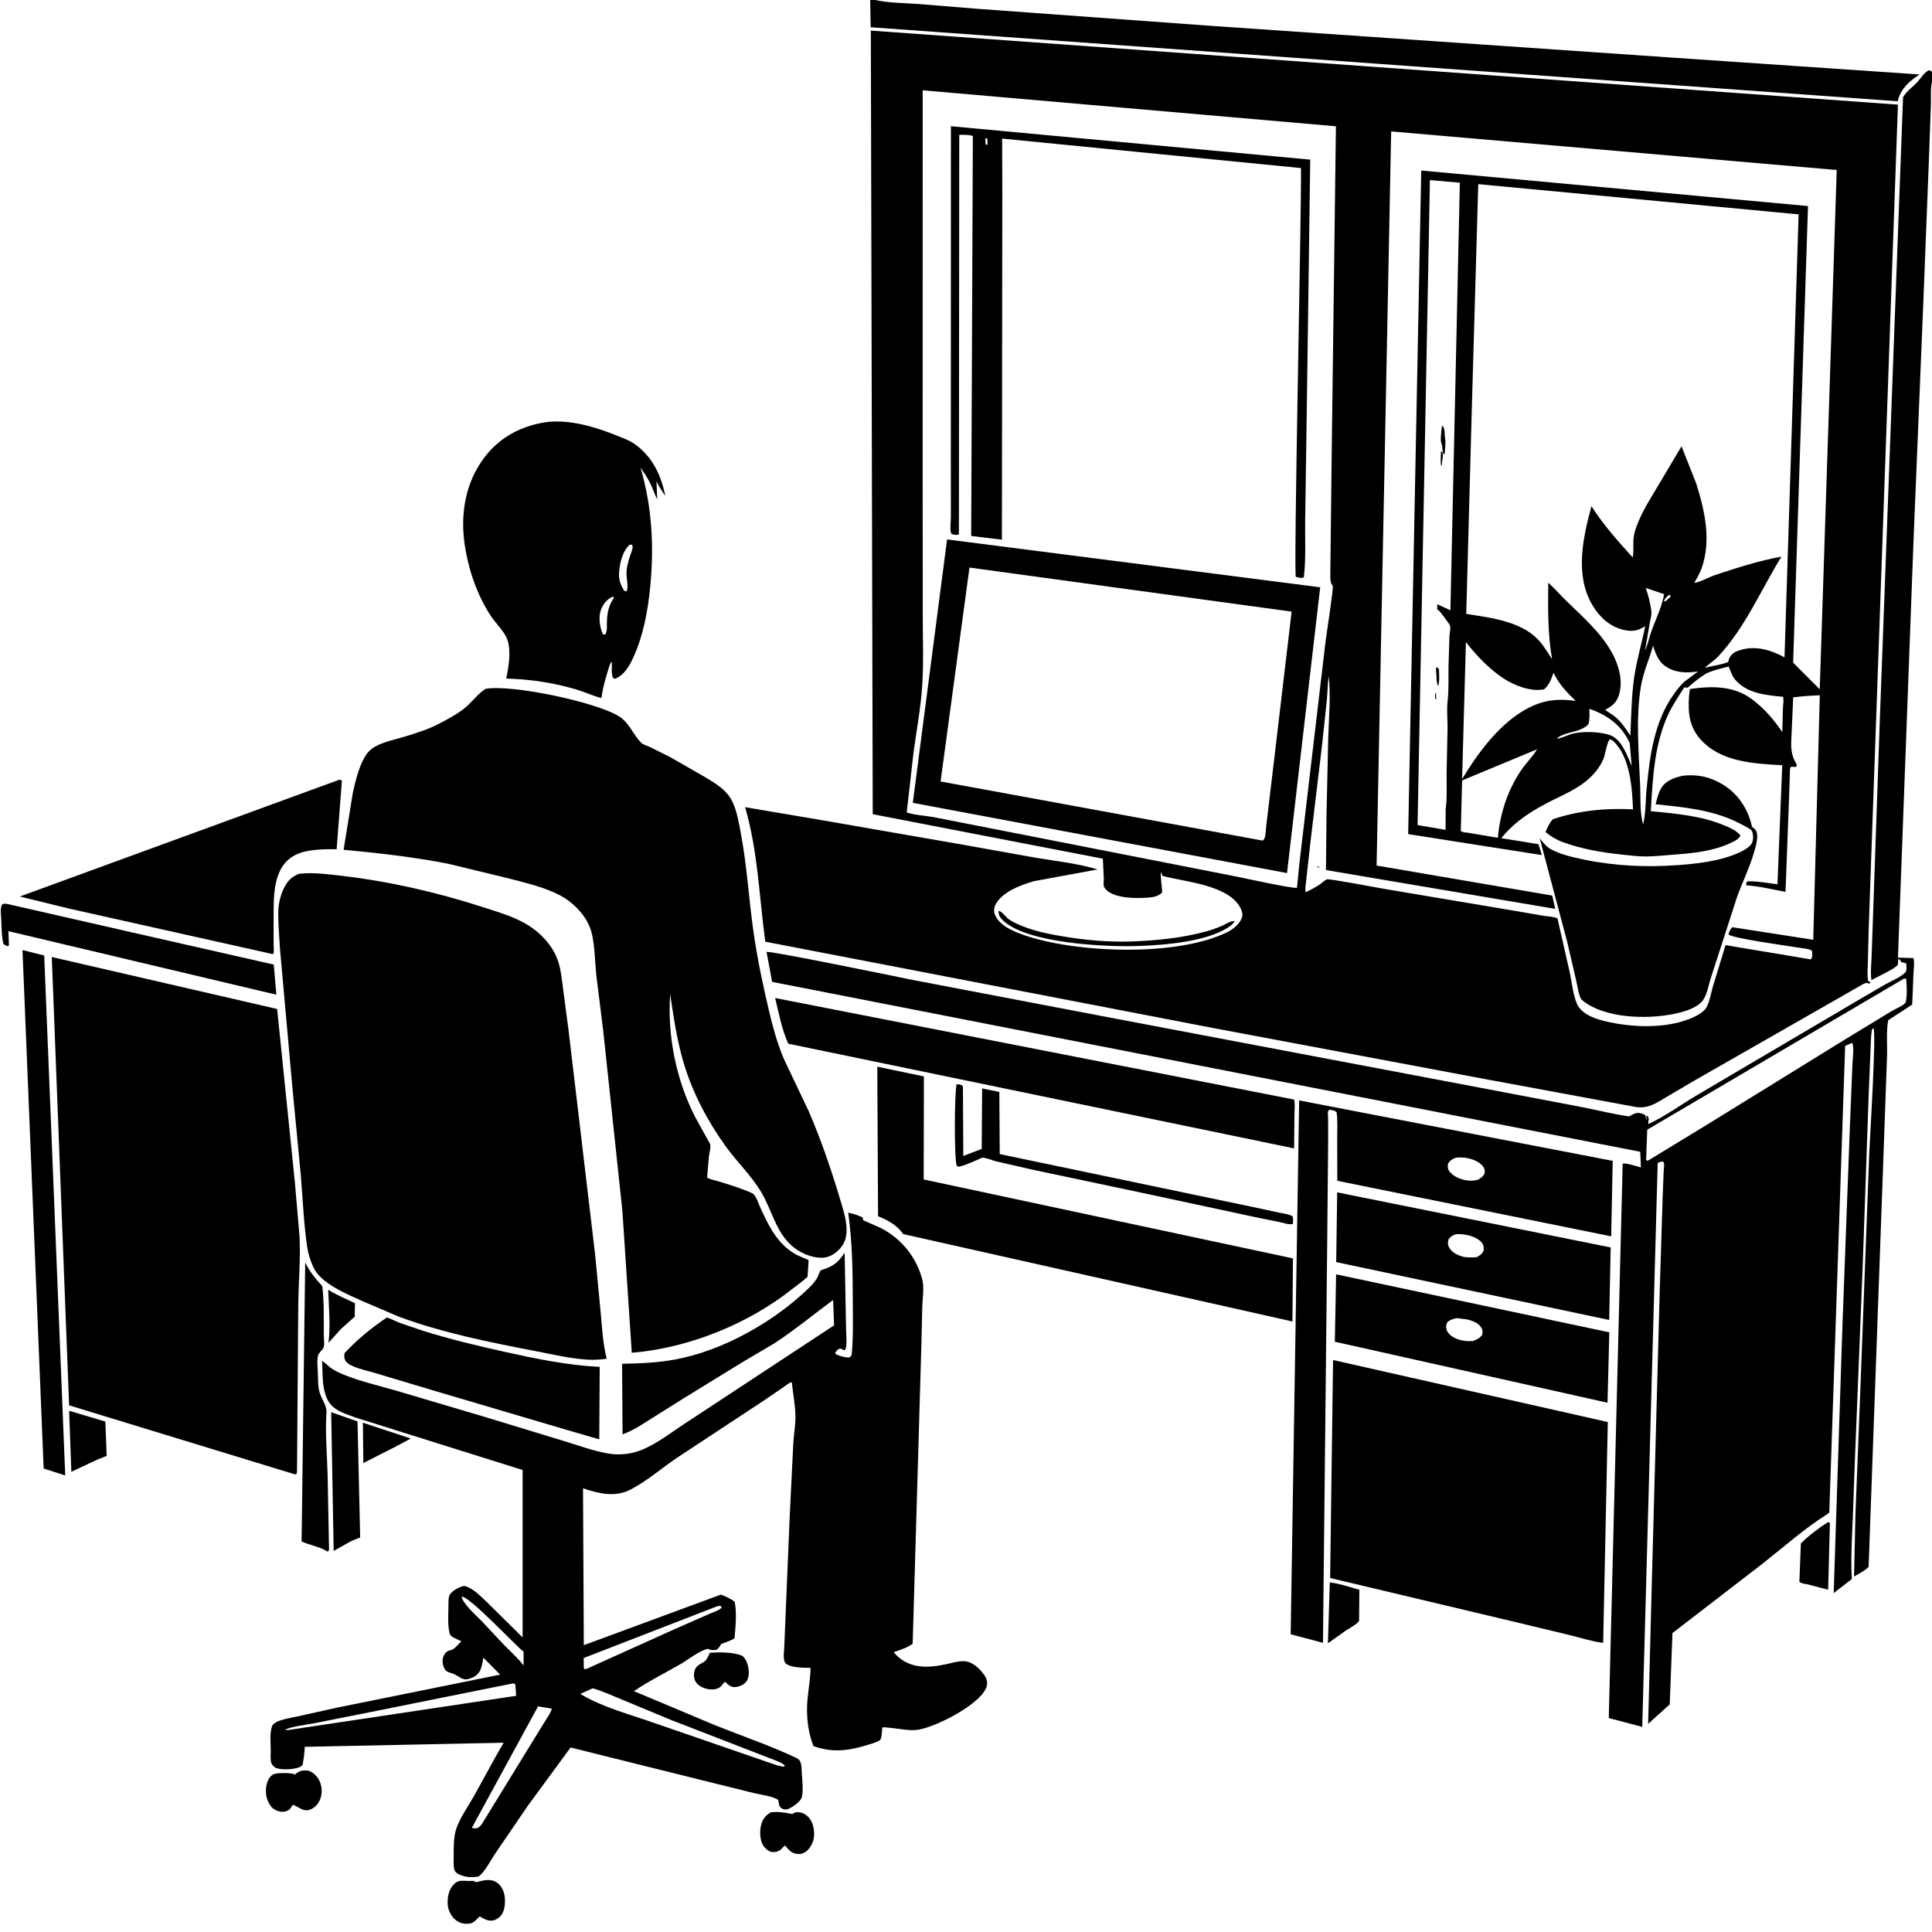
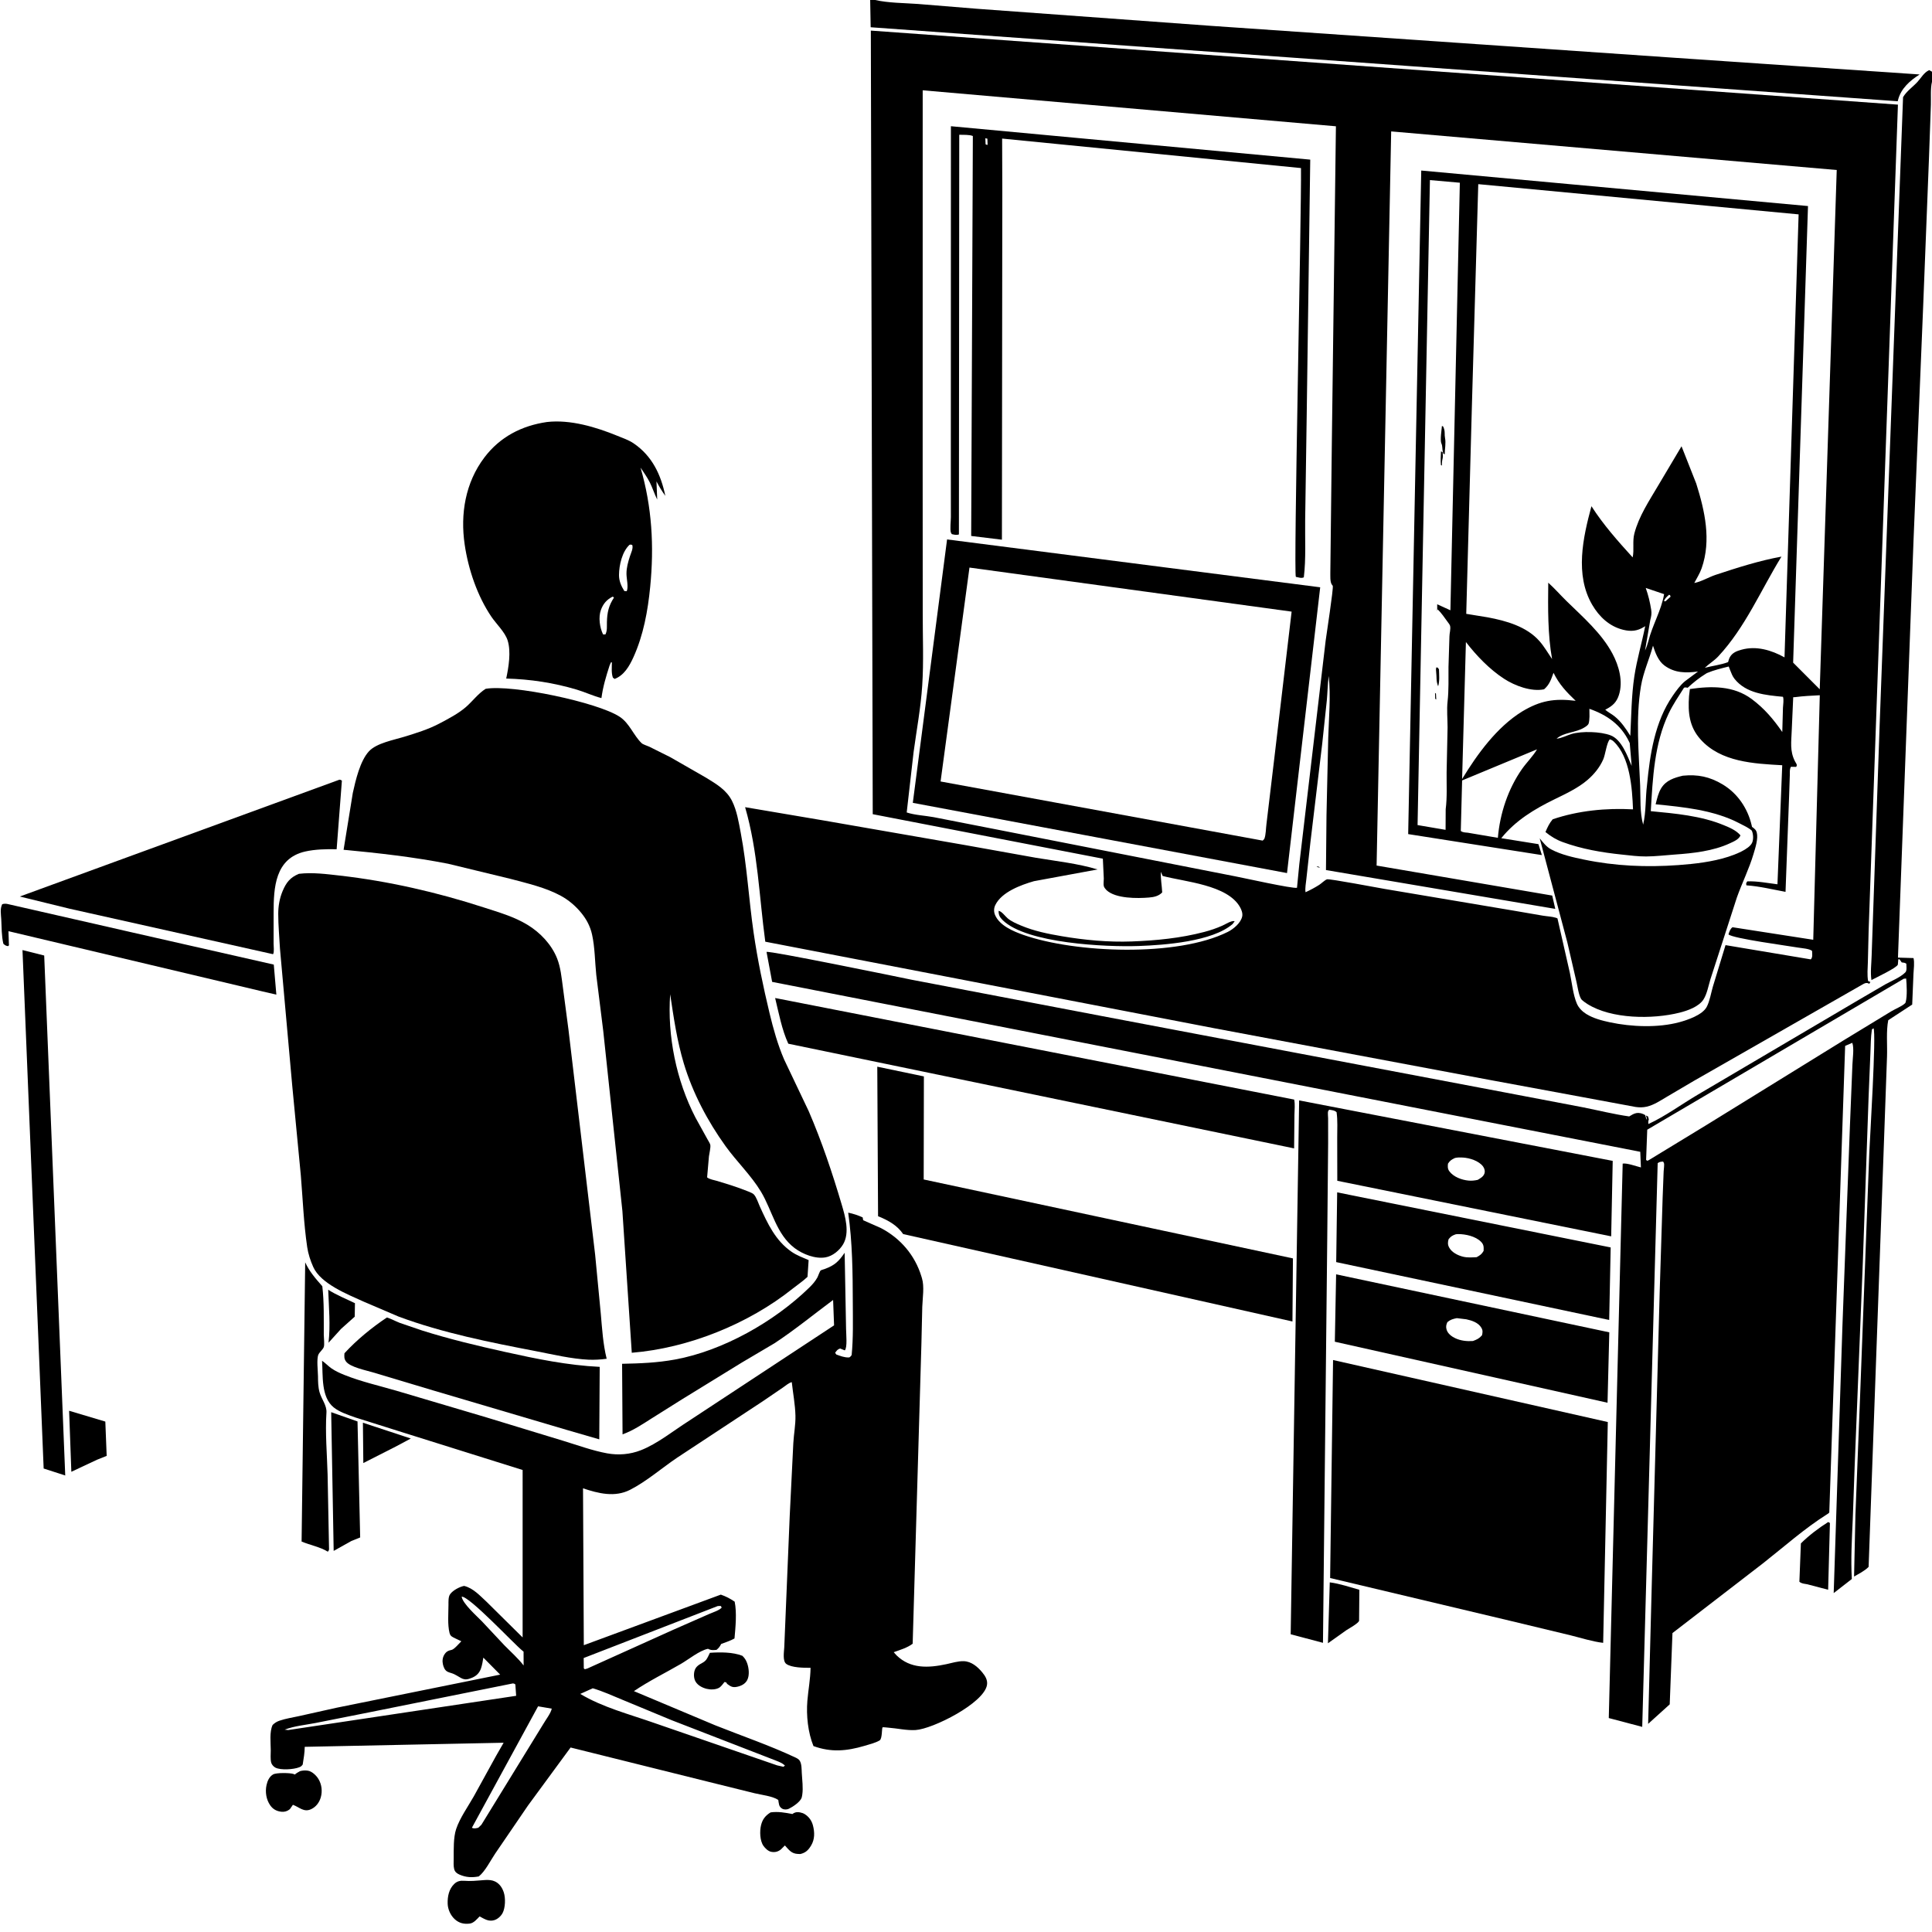
<svg xmlns="http://www.w3.org/2000/svg" version="1.1" style="display: block;" viewBox="0 0 2048 2048" width="1024" height="1024">
  <path transform="translate(0,0)" fill="rgb(255,255,255)" d="M 0 0 L 0 2048 L 2048 2048 L 2048 0 L 0 0 z" />
  <path transform="translate(0,0)" fill="rgb(0,0,0)" d="M 927.69 0 C 941.854 3.21 958.329 3.135 972.88 4.191 L 1035.16 9.26 L 1283.13 27.352 L 1773.43 61.132 L 1900.02 69.761 L 2034.89 78.941 C 2024.6 85.457 2015.08 93.812 2012.02 105.924 L 2011.67 107.335 L 922.946 28.887 L 922.427 0 L 927.69 0 z" />
  <path transform="translate(0,0)" fill="rgb(0,0,0)" d="M 1287.77 1090.09 L 811.24 998.233 C 804.683 950.044 803.501 902.767 789.85 855.635 L 872.777 869.683 L 1024 895.98 L 1098.38 909.316 C 1119.77 912.883 1142.77 915.361 1163.48 921.657 L 1096 934.092 C 1082.14 938.1 1061.86 945.533 1055.1 959.319 C 1053.45 962.68 1053.34 966.514 1054.81 969.969 C 1059.57 981.115 1074.03 987.244 1084.74 991.002 C 1139.86 1010.36 1247.86 1014.66 1301.5 987.857 C 1307.54 984.839 1315.48 978.268 1316.83 971.266 C 1317.44 968.116 1316.05 964.432 1314.55 961.733 C 1301.28 937.844 1255.87 934.832 1232.44 928.541 L 1230.59 924.184 C 1230.14 931.509 1231.65 938.689 1231.98 946 C 1228.24 949.932 1223.27 950.972 1218 951.414 C 1205.72 952.445 1182.63 952.69 1172.94 943.591 C 1171.96 942.668 1170.5 940.768 1170.11 939.5 C 1169.52 937.622 1170.09 933.308 1170.07 931.224 L 1169.07 910.242 L 925.132 863.072 L 923.12 32.434 L 2011.89 110.924 L 1986.99 812.895 L 1980.83 986.452 L 1980.02 1019.83 C 1979.85 1026.41 1979.1 1033.51 1980.28 1039.98 C 1981.91 1040.53 1981.12 1040.19 1982.66 1041 L 1981.5 1042.88 C 1978.3 1040.86 1976.15 1042.65 1973.03 1044.33 L 1795.3 1145.93 L 1766.81 1162.71 C 1760.09 1166.7 1753.4 1171.24 1745.71 1173.07 C 1741.74 1174.02 1737.9 1174.01 1733.88 1173.44 L 1675.11 1162.53 L 1577.66 1144.5 L 1287.77 1090.09 z M 1795.03 618.77 L 1796.01 617.983 C 1803.31 616.677 1811.39 611.765 1818.61 609.374 C 1841.21 601.896 1865 594.282 1888.41 590.047 C 1866.61 625.428 1850.14 665.032 1821.4 695.832 C 1817.09 700.441 1811.67 703.571 1807.18 707.902 C 1815.2 705.805 1824.17 704.81 1831.83 701.867 C 1832.37 699.981 1832.86 698.119 1833.85 696.412 C 1836.54 691.787 1841.07 690.109 1846 688.729 C 1861.72 684.329 1877.85 689.164 1891.65 696.836 L 1906.61 227.249 L 1567.02 195.208 L 1560.37 426.625 L 1554.28 650.691 L 1577.09 654.409 C 1596.68 658.087 1618.34 664.121 1631.98 679.697 C 1636.98 685.404 1640.97 692.388 1645.28 698.647 C 1640.58 672.59 1640.91 644.137 1641.21 617.668 C 1648.09 623.856 1654.25 630.953 1660.88 637.427 C 1678.22 654.375 1697.77 671.279 1709.31 692.97 C 1716.23 705.973 1720.8 722.495 1716.03 737.003 C 1713.62 744.321 1709.51 748.149 1702.84 751.674 L 1701.61 752.312 C 1704.59 755.023 1708.37 756.788 1711.53 759.337 C 1718.58 765.036 1723.48 772.367 1728.21 779.986 C 1729.24 759.291 1729.38 737.287 1732.49 716.826 C 1735.17 699.092 1740.48 681.414 1743.98 663.743 L 1742.71 664.561 C 1735.5 669.034 1728.9 669.603 1720.76 667.628 C 1706.09 664.066 1695.2 653.804 1687.78 641.06 C 1669.26 609.268 1677.99 569.906 1687 536.602 C 1699.57 556.247 1715.04 573.641 1730.69 590.866 C 1732.47 582.75 1730.29 574.075 1732.48 565.601 C 1737.17 547.444 1747.99 531.221 1757.42 515.238 L 1782.49 473.077 L 1798.09 512.602 C 1807.21 541.577 1814.19 572.648 1803.83 602.353 C 1801.87 607.983 1798.73 612.724 1796.01 617.983 L 1795.03 618.77 z M 1648.2 783.995 L 1650.03 783 C 1654.76 782.789 1661.19 779.443 1665.9 778.053 C 1676.71 774.86 1696.59 775.407 1707.28 779.487 C 1719.02 783.968 1725.04 801.165 1729.64 811.903 L 1727.6 787.784 L 1726.94 786.35 C 1718.34 768.215 1703.28 757.779 1684.83 751.37 L 1684.92 759.5 C 1684.81 761.583 1684.69 765.148 1684 767 C 1683.29 768.911 1680.8 770.345 1679.15 771.343 C 1670.09 776.835 1657.97 776.101 1650.03 783 L 1648.2 783.995 z M 978.097 95.719 L 978.065 497.223 L 978.13 649.77 C 978.07 675.313 979.252 701.433 977.582 726.887 C 976.05 750.242 971.614 773.937 968.46 797.134 L 961.143 861.235 C 969.697 864.094 980.665 864.555 989.701 866.221 L 1054.95 878.983 L 1309.81 929.028 C 1316.51 930.268 1370.77 942.356 1374.87 941.072 L 1377.32 916.078 L 1405.24 679.177 C 1405.92 673.543 1413.72 623.578 1412.77 621 C 1412.59 620.51 1412.12 620.18 1411.83 619.749 C 1409.72 616.675 1410.3 610.259 1410.21 606.501 L 1411.79 470.49 L 1416.13 133.863 L 978.097 95.719 z M 1474.7 139.304 L 1459.25 917.529 L 1645.42 949.338 L 1648.66 963.458 L 1405.58 922.284 L 1406.14 864.167 L 1407.98 782.222 C 1408.62 760.941 1410.83 737.67 1408.48 716.584 C 1407.37 725.227 1407.27 733.748 1406.49 742.388 L 1401.59 788.5 L 1389.08 892.976 L 1384.81 931.679 C 1384.44 935.842 1383.19 941.764 1383.94 945.797 C 1388.9 943.524 1393.91 940.881 1398.5 937.93 C 1400.73 936.499 1404.36 932.912 1406.64 932.111 C 1409.07 931.262 1461.35 941.258 1468.46 942.419 L 1605.03 965.402 L 1635.5 970.646 C 1639.97 971.391 1645.39 971.562 1649.6 972.948 L 1650.99 973.559 L 1664.15 1031.44 C 1666.27 1041.52 1667.52 1054.54 1671.55 1063.91 C 1673.51 1068.48 1677.34 1072.26 1681.5 1074.86 C 1688.88 1079.48 1698.19 1081.9 1706.63 1083.7 C 1729.43 1088.56 1757.61 1089.69 1780.26 1083.56 C 1788.94 1081.21 1804.76 1075.87 1809.23 1067.28 C 1812.37 1061.25 1813.8 1052.54 1815.69 1045.98 L 1829.13 1001.87 L 1919.5 1016.99 C 1921.76 1014.68 1920.9 1011.17 1920.87 1008 C 1918.04 1005.57 1910.09 1005.18 1906.22 1004.5 C 1895.44 1002.62 1837.01 994.883 1832.24 990.5 C 1833.28 987.425 1833.86 985.013 1836.5 982.898 L 1922.12 996.204 L 1929.06 736.989 C 1920.23 737.433 1911.57 737.83 1902.84 738.995 L 1900.88 739.089 L 1899.31 774.335 C 1898.91 786.297 1897.13 795.833 1902.62 806.812 C 1903.82 809.225 1905.65 810.607 1904 812.921 L 1898.5 812.817 C 1896.89 815.503 1897.37 818.532 1897.28 821.639 L 1896.53 843.882 L 1892.73 945.402 C 1879.1 942.887 1865.1 939.434 1851.28 938.5 C 1850.75 935.861 1850.95 936.387 1852.21 934.277 C 1862.65 933.872 1873.81 936.108 1884.18 937.378 L 1889.24 811.179 C 1859.3 809.503 1824.2 807.915 1802.58 783.723 C 1790.58 770.298 1789.23 755.179 1790.43 738 L 1791.32 730.418 C 1814 727.1 1837.57 726.642 1856.94 741.054 C 1870.21 750.931 1879.95 762.435 1889.29 775.971 L 1890.01 750.279 C 1890.16 747.01 1891.09 741.62 1890.04 738.628 C 1871.85 736.88 1851 735.162 1838.65 719.591 C 1836.5 716.881 1835.31 713.685 1834.06 710.5 L 1832.51 706.525 C 1824.81 708.482 1816.75 710.35 1809.43 713.484 L 1808.28 714.172 C 1801.4 718.371 1794.92 723.594 1789 729.057 L 1787.84 728.845 C 1786.15 728.588 1786.82 728.599 1785.13 729 C 1779.44 738.063 1773.53 746.517 1768.91 756.222 C 1753.58 788.409 1752 824.879 1749.89 859.873 C 1775.82 862.36 1802.87 864.662 1827.18 874.674 C 1833.57 877.303 1840.4 880.143 1844.96 885.5 C 1843.35 889.812 1837.79 892.04 1833.78 893.913 C 1816.01 902.199 1794.68 904.511 1775.36 905.849 C 1765.21 906.551 1755 907.846 1744.82 907.889 C 1736.25 907.926 1727.81 906.778 1719.31 905.89 C 1697.99 903.663 1676.73 900.053 1656.52 892.634 C 1649.51 890.06 1644.07 886.711 1638.26 881.982 C 1640.41 876.965 1642.33 872.673 1645.94 868.471 C 1673.08 859.269 1702.56 856.397 1731.07 857.948 C 1730.17 835.507 1728.03 802.596 1710.56 786.001 C 1709.31 784.812 1708.13 784.228 1706.5 783.731 C 1703.21 786.864 1701.78 799.818 1699.5 805.003 C 1695.77 813.496 1689.73 820.873 1682.71 826.878 C 1672.71 835.443 1659.64 841.516 1647.84 847.282 C 1626.45 857.741 1606.62 869.652 1591.41 888.517 L 1630.81 894.832 L 1634.46 906.429 L 1492.73 884.177 L 1506.58 180.772 L 1916.55 218.418 L 1900.8 702.414 L 1929 730.679 L 1947.01 180.213 L 1474.7 139.304 z M 1515.78 190.9 L 1502.68 874.613 L 1532.37 879.67 L 1532.49 857.784 C 1534.15 845.006 1533.35 831.716 1533.47 818.843 L 1534.49 771.09 C 1534.48 762.228 1533.51 752.239 1534.5 743.49 C 1535.86 731.463 1535.37 719.14 1535.46 706.993 L 1536.47 674.53 C 1536.51 671.066 1537.92 667.029 1537.17 663.5 C 1536.91 662.275 1535.33 660.257 1534.59 659.285 C 1531.15 654.738 1528.09 649.739 1523.84 645.915 L 1523.49 648 L 1523.49 640.543 L 1537.49 646.94 L 1547.49 193.691 L 1515.78 190.9 z M 1744.54 623.239 C 1747.29 630.971 1749.06 638.316 1750.35 646.409 C 1751.02 650.573 1750.35 653.477 1749.32 657.5 L 1743.8 689.569 C 1745.32 686.333 1746.39 683.22 1747.32 679.768 C 1751.54 662.674 1761.11 647.055 1764.02 629.809 L 1744.54 623.239 z M 1769.26 630.5 C 1766.92 632.622 1764.88 634.17 1763.91 637.307 L 1765.5 637.412 L 1770.91 632.5 L 1770.27 630.806 L 1769.26 630.5 z M 1553.93 680.564 L 1549.89 825.811 C 1565.92 799.466 1586.67 770.83 1613.37 754.291 C 1632.76 742.622 1647.6 740.114 1670.27 742.885 C 1660.4 733.439 1652.91 725.576 1646.79 713.197 C 1644.21 720.193 1642.61 725.665 1636.78 730.693 C 1623.16 733.49 1605.73 726.911 1594.34 719.5 C 1578.99 709.508 1565.05 695.015 1553.93 680.564 z M 1752.25 684.445 C 1748.32 698.976 1741.98 712.443 1739.47 727.412 C 1733.75 761.623 1737.26 798.445 1738.64 832.888 C 1739.17 846.058 1738.18 861.444 1741.81 874.15 C 1745.05 860.139 1744.13 846.311 1745.89 832.188 C 1748.98 799.797 1754.18 764.987 1773.14 737.586 C 1776.89 732.157 1780.99 726.45 1786.08 722.175 L 1799.96 711.844 C 1787.04 713.493 1775.4 713.567 1764.4 705.485 C 1757.85 700.677 1754.63 691.91 1752.25 684.445 z M 1629.32 794.326 L 1549.9 827.295 L 1548.5 880.854 C 1550.66 882.512 1553.21 882.441 1555.82 882.695 L 1587.8 888.122 C 1589.97 862.4 1598.58 836.246 1613.51 815.033 C 1618.34 808.173 1625.18 801.45 1629.32 794.326 z" />
  <path transform="translate(0,0)" fill="rgb(0,0,0)" d="M 2048 76.009 L 2048 86.713 C 2046.22 93.758 2047.08 103.576 2046.82 110.98 L 2044.76 168.525 L 2038.68 323.482 L 2028.41 572.97 L 2011.92 1015.11 L 2028.42 1015.59 C 2029.59 1020.72 2028.6 1027.03 2028.36 1032.31 L 2027.01 1064.87 L 2001.62 1081.45 C 1999.31 1092.98 2000.73 1107.79 2000.32 1119.79 L 1996.61 1223.5 L 1980.81 1660.94 C 1976.61 1665.29 1970.58 1668.14 1965.39 1671.21 L 1966.81 1606.38 L 1971.68 1482.5 L 1981.52 1222.18 C 1982.08 1208.55 1989.11 1094.82 1986 1090 L 1984.3 1091.22 C 1983 1099.46 1983.1 1107.96 1982.71 1116.29 L 1980.82 1162.01 L 1974.66 1338.5 L 1966.03 1553.78 L 1964 1610.48 C 1963.07 1631.51 1961.81 1652.78 1963.01 1673.81 L 1943.79 1688.75 L 1953.06 1405.5 L 1961.02 1193 L 1963.64 1128.5 C 1963.85 1122.25 1965.63 1111.11 1963.5 1105.42 L 1955.93 1108.7 L 1939.12 1603.31 C 1937.82 1604.62 1938.46 1604.12 1936.85 1605.14 C 1912.94 1620.16 1891.03 1639.74 1868.81 1657.21 L 1772.88 1731.12 L 1769.97 1806.69 L 1747.09 1827.37 L 1750.95 1679.5 L 1759.37 1368.5 L 1762.46 1269.85 L 1763.54 1241.73 C 1763.62 1239.59 1764.41 1234.93 1763.88 1233 C 1763.7 1232.37 1763.25 1231.86 1762.93 1231.29 C 1760.27 1231.56 1759.33 1231.44 1757.21 1233 L 1740.83 1830.56 L 1705.37 1821.21 L 1720.11 1233.48 C 1724.53 1232.63 1734.69 1236.39 1739.44 1237.52 L 1738.74 1220.96 L 818.497 1040.83 L 812.556 1009.08 C 815.481 1007.58 949.127 1034.95 966.286 1038.54 L 1167.87 1077.03 L 1595.94 1158.15 L 1678.12 1173.81 C 1694.33 1177.04 1710.66 1181.15 1727 1183.46 C 1729.14 1182.15 1732 1180.38 1734.5 1179.95 C 1737.91 1179.36 1741.1 1180.28 1743.98 1182.02 L 1745.4 1187 C 1745.96 1185.35 1745.25 1184.15 1744.81 1182.5 L 1746.96 1183.5 L 1747.83 1186.5 C 1747.23 1188.61 1747.05 1189.26 1747.4 1191.5 C 1765.45 1183.23 1782.81 1170.3 1800.05 1160.21 L 1970.92 1059.55 L 1998.63 1043.38 C 2005.12 1039.82 2014.61 1035.99 2019.71 1030.79 C 2021.66 1028.79 2020.82 1024.33 2020.77 1021.5 C 2018.68 1020.49 2019.49 1020.68 2017.35 1020.38 L 2015.91 1020.21 L 2013.5 1016.81 L 2012.27 1017 L 2011.8 1022.5 C 2010.98 1025.8 1988.28 1036.49 1983.8 1038.92 C 1982.55 1030.99 1983.81 1020.98 1984.02 1012.92 L 1986.33 946.708 L 1992.44 770 L 2007.4 367.984 L 2017.32 103.015 C 2021.1 96.524 2027.69 92.205 2032.7 86.703 C 2036.75 82.253 2039.38 76.93 2045 74.335 L 2048 76.009 z M 2018.08 1037.5 L 1746.14 1197.53 L 1744.94 1229.5 L 1746.05 1230.48 L 1747.5 1229.97 L 1809.01 1192.51 L 1954.6 1102.6 L 2004.93 1071.97 C 2008.98 1069.53 2016.27 1066.64 2019.47 1063.5 C 2019.84 1063.14 2020.02 1062.62 2020.15 1062.12 C 2021.84 1055.76 2021.2 1043.98 2020.62 1037.29 L 2018.08 1037.5 z" />
  <path transform="translate(0,0)" fill="rgb(0,0,0)" d="M 1062.49 202.5 L 1062.07 572.102 L 1029.49 568.14 L 1031.26 144.179 C 1027.36 142.543 1021.14 143.067 1016.84 142.856 L 1016.49 566.5 C 1013.85 567.492 1011.64 566.771 1009 566.211 C 1008.66 565.641 1008.21 565.124 1007.99 564.5 C 1006.87 561.393 1007.97 551.882 1007.97 548.162 L 1007.93 487.119 L 1008.01 133.8 L 1388.91 169.217 L 1385.15 441.051 L 1383.53 550.995 C 1383.25 570.908 1384.51 592.272 1382.11 612 C 1379.44 613.283 1376.54 612.036 1373.66 611.5 C 1371.09 607.008 1379.72 225.02 1379.1 178.163 L 1062.3 146.899 L 1062.49 202.5 z M 1044.51 146.5 L 1044.76 152.951 C 1046.52 153.622 1045.79 153.625 1046.88 153.5 L 1046.68 147.051 L 1044.51 146.5 z" />
  <path transform="translate(0,0)" fill="rgb(0,0,0)" d="M 646.084 705.76 C 642.322 717.435 639.191 727.822 637.541 740 C 628.895 737.814 620.14 733.646 611.45 731.057 C 586.832 723.719 562.234 719.989 536.604 719.293 C 539.153 707.283 541.868 691.002 538.153 679 C 535.409 670.131 526.138 661.503 520.913 653.797 C 505.966 631.753 496.439 603.489 492.59 577.304 C 487.801 544.727 493.296 511.617 513.44 484.974 C 529.99 463.083 553.042 451.226 579.78 447.354 C 604.532 444.498 631.802 452.719 654.5 462.007 C 660.172 464.328 666.52 466.478 671.612 469.933 C 691.31 483.297 700.603 503.175 705.272 525.614 C 701.661 520.678 698.722 515.717 695.882 510.303 L 696.669 529.558 C 693.679 523.536 691.728 517.133 688.715 511.173 C 685.989 505.78 682.339 500.718 678.994 495.691 C 691.173 537.412 693.472 579.049 689.222 622.212 C 686.715 647.665 682.076 673.318 671.423 696.765 C 667.204 706.049 661.502 715.99 651.5 719.695 L 649.677 718.287 C 647.905 713.396 648.624 707.212 648.62 702.041 L 647.5 702.281 L 646.084 705.76 z M 667.319 577.5 C 659.459 584.816 656.253 599.12 656.17 609.5 C 656.121 615.739 658.538 621.283 661.799 626.5 L 664.379 626.692 C 666.363 622.087 664.124 613.6 664.092 608.24 C 664.055 601.798 665.79 595.786 667.748 589.712 C 668.942 586.009 671.359 581.457 670.259 577.771 C 668.174 577.119 669.158 577.133 667.319 577.5 z M 649.334 632.5 C 643.187 635.583 639.403 640.012 637.013 646.5 C 634.168 654.226 635.713 665.213 639.271 672.5 L 641.785 672.5 C 643.829 668.41 643.243 663.962 643.355 659.5 C 643.612 649.25 645.167 642.159 650.82 633.5 C 649.779 632.536 650.319 632.792 649.334 632.5 z" />
  <path transform="translate(0,0)" fill="rgb(0,0,0)" d="M 1531.49 481.5 L 1530.01 481 L 1529.51 479.003 C 1528.72 476.219 1529.21 472.686 1527.99 470.228 C 1526.35 466.91 1528.17 455.649 1528.51 451.5 L 1529.78 452.077 C 1531.01 454.72 1531.38 456.366 1531.43 459.309 C 1531.46 461.005 1531.45 462.438 1531.77 464.113 C 1532.91 469.947 1531.51 475.53 1531.49 481.5 z" />
  <path transform="translate(0,0)" fill="rgb(0,0,0)" d="M 1528.49 493.5 L 1527.45 493 C 1526.96 488.155 1527.3 483.353 1527.51 478.5 L 1529.21 479.281 C 1529.41 481.816 1529.73 484.184 1529.09 486.676 C 1528.57 488.725 1528.52 490.371 1528.49 492.476 L 1528.49 493.5 z" />
  <path transform="translate(0,0)" fill="rgb(0,0,0)" d="M 705.011 526.5 L 703.014 525.5 L 705.011 526.5 z" />
  <path transform="translate(0,0)" fill="rgb(0,0,0)" d="M 1364.29 925.494 L 967.616 851.051 L 1003.94 571.823 L 1399.47 622.556 L 1364.29 925.494 z M 1027.68 601.645 L 997.055 828.404 L 1338.5 891.08 C 1339.11 890.38 1339.97 889.837 1340.32 888.978 C 1341.93 884.988 1341.9 877.757 1342.53 873.244 L 1351.03 802 L 1369.17 648.354 L 1027.68 601.645 z" />
  <path transform="translate(0,0)" fill="rgb(0,0,0)" d="M 1524.5 727.49 C 1522.16 721.908 1523.09 717.974 1522.39 712.314 C 1522.17 710.467 1522.08 709.344 1522.51 707.5 L 1524.03 707.699 L 1525.38 709.502 C 1525.51 715.435 1526.21 721.758 1524.5 727.49 z" />
  <path transform="translate(0,0)" fill="rgb(0,0,0)" d="M 751.514 1225.76 L 749.568 1248.06 C 752.132 1250.21 757.034 1250.91 760.257 1251.87 C 770.102 1254.8 779.892 1257.84 789.463 1261.58 C 791.786 1262.49 797.152 1264.31 798.869 1265.93 C 801.733 1268.64 803.691 1275.04 805.372 1278.74 C 813.678 1297.02 822.004 1315.11 839.115 1326.96 C 844.521 1330.71 851.174 1333.16 857.185 1335.77 L 856.005 1353.49 C 851.294 1358.01 845.448 1361.87 840.316 1365.97 C 793.434 1403.45 729.526 1429.14 669.712 1433.98 L 659.77 1283.79 L 639.466 1092.88 L 632.07 1033.44 C 630.635 1019.62 630.611 1004.04 627.58 990.533 C 625.634 981.864 621.681 974.442 616.068 967.603 C 610.107 960.341 602.76 954.054 594.492 949.575 C 578.118 940.705 558.895 936.365 541.018 931.601 L 474.902 915.581 C 438.229 908.442 401.372 904.277 364.216 900.805 L 373.999 840.5 C 376.965 827.109 381.688 806.553 391.145 796.365 C 399.183 787.706 417.296 784.451 428.553 780.988 C 441.099 777.13 453.913 773.204 465.565 767.077 C 475.084 762.071 486.262 756.277 494.335 749.093 C 501.273 742.919 506.912 735.18 514.81 730.172 C 542.968 725.294 633.903 744.585 656.883 759.816 C 667.513 766.862 671.483 779.524 680.209 787.833 C 681.622 789.18 686.319 790.622 688.226 791.507 L 710.48 802.602 L 748.701 824.537 C 759.366 831.143 770.055 837.278 775.921 848.903 C 781.119 859.203 783.107 871.739 785.246 883 C 791.912 918.097 793.745 953.424 798.865 988.671 C 803.042 1017.43 808.981 1045.74 815.752 1073.99 C 819.708 1090.5 824.456 1107.45 831.18 1123.06 L 857.314 1177.99 C 871.23 1210.3 882.17 1242.92 892.16 1276.61 C 895.923 1289.3 901.006 1306.7 893.738 1319.02 C 889.897 1325.53 882.551 1331.58 875 1332.87 C 864.212 1334.71 851.004 1329.55 842.415 1323.08 C 822.763 1308.26 818.59 1283.04 806.602 1263.14 C 796.249 1245.96 780.966 1231.4 769.205 1215.08 C 750.136 1188.61 734.282 1158.6 724.869 1127.3 C 717.656 1103.31 714.121 1078.65 710.416 1053.95 C 707.284 1098.16 716.878 1145.34 737.209 1184.66 L 749.97 1207.72 C 750.688 1209.12 752.787 1212.24 752.983 1213.72 C 753.406 1216.9 751.923 1222.4 751.514 1225.76 z" />
  <path transform="translate(0,0)" fill="rgb(0,0,0)" d="M 1522.49 741.5 L 1521.36 740.719 L 1521.21 734.5 L 1522.18 735.315 L 1522.49 741.5 z" />
  <path transform="translate(0,0)" fill="rgb(0,0,0)" d="M 1661.44 998.976 L 1632.16 888.67 C 1635.82 893.172 1639.14 897.647 1644.37 900.424 C 1654.93 906.029 1667.37 908.765 1679 911.179 C 1712.18 918.069 1745.28 919.475 1779 917.033 C 1796.61 915.758 1815.01 913.625 1831.9 908.256 C 1838.67 906.101 1854.21 900.371 1857.33 893.284 C 1858.94 889.633 1858.57 884.101 1856.99 880.5 C 1853.35 877.279 1848.29 875.07 1843.96 872.796 C 1817.1 858.664 1784.76 855.555 1755.02 852.572 C 1756.54 846.757 1757.8 840.672 1760.97 835.5 C 1766.16 827.063 1774.76 824.466 1783.83 822.276 C 1799.72 820.703 1812.27 823.301 1825.94 831.446 C 1841.76 840.87 1852.53 856.654 1856.77 874.599 L 1857.19 876.5 C 1859.55 878.241 1861.45 879.486 1862.24 882.5 C 1863.95 889.029 1860.7 898.884 1858.82 905.224 C 1854.16 920.966 1846.68 935.881 1841.16 951.371 L 1813.14 1038 C 1811.1 1044.6 1809.53 1053.59 1805.8 1059.42 C 1800.86 1067.15 1789.03 1071.29 1780.5 1073.44 C 1751.84 1080.66 1708.2 1080.36 1682.65 1064.26 C 1680.92 1063.16 1676.94 1060.52 1675.93 1058.74 C 1673.36 1054.23 1672.37 1046.14 1671.16 1040.99 L 1661.44 998.976 z" />
  <path transform="translate(0,0)" fill="rgb(0,0,0)" d="M 73.759 963.273 L 20.998 950.342 L 359.821 826.5 C 361.458 826.716 360.563 826.467 362.422 827.5 L 356.848 900.25 C 346.174 899.977 333.812 900.272 323.397 902.669 C 291.512 910.005 290.032 940.943 290.045 967.62 L 290.029 1000.25 C 290.026 1003.1 290.867 1009.24 289.458 1011.49 L 73.759 963.273 z" />
  <path transform="translate(0,0)" fill="rgb(0,0,0)" d="M 1399.28 919.5 C 1397.23 919.651 1397.28 919.422 1395.57 918.5 C 1397.36 918.262 1397.7 918.734 1399.28 919.5 z" />
  <path transform="translate(0,0)" fill="rgb(0,0,0)" d="M 624.172 1441.35 C 605.473 1440.47 586.582 1435.85 568.236 1432.33 C 519.523 1422.97 469.152 1412.97 422.562 1395.64 L 385.228 1379.68 C 368.441 1372.04 340.003 1360.87 332.035 1343.02 C 329.047 1336.33 326.695 1329.12 325.625 1321.87 C 321.945 1296.92 320.968 1270.98 318.873 1245.81 L 309.782 1150.87 L 296.786 1005.67 C 296.144 993.307 294.929 981.078 294.94 968.677 C 294.947 960.426 296.369 952.271 299.565 944.625 C 303.379 935.502 307.582 930.116 316.847 926.287 C 331.108 924.56 346.158 926.562 360.365 928.174 C 411.628 933.99 463.555 945.925 512.561 961.835 C 528.38 966.971 544.786 971.611 559.099 980.303 C 572.634 988.523 584.658 1001.14 590.553 1016 C 594.309 1025.47 595.259 1036.06 596.624 1046.09 L 602.611 1091.51 L 630.855 1329.85 L 636.855 1392.49 C 638.293 1408.68 639.176 1424.51 643.091 1440.34 C 636.654 1441.22 630.666 1441.57 624.172 1441.35 z" />
  <path transform="translate(0,0)" fill="rgb(0,0,0)" d="M 277.236 1050.72 L 8.97 987.09 L 9.433 1001 L 9.562 1002 L 8.5 1002.97 C 5.898 1002.43 5.524 1002.2 3.551 1000.41 C 1.59 992.005 1.78 983.094 1.333 974.5 C 1.056 969.165 -0.132 963.415 2.345 958.5 C 4.208 957.912 5.809 957.859 7.744 958.222 L 140.49 988.5 L 290.217 1022.51 L 292.943 1054.36 L 277.236 1050.72 z" />
  <path transform="translate(0,0)" fill="rgb(0,0,0)" d="M 1306.62 979.5 C 1285.3 998.094 1234.51 1001.82 1206.94 1002.8 C 1172.85 1004.02 1087.99 1000.17 1062.84 975.336 C 1059.72 972.256 1058.48 969.793 1058.57 965.5 C 1061.95 966.1 1065.46 971.173 1068.18 973.471 C 1072.11 976.795 1077.6 979.118 1082.31 981.108 C 1096.18 986.966 1110.93 989.937 1125.71 992.444 C 1150.02 996.568 1175.03 998.891 1199.71 997.978 C 1225.43 997.027 1251.52 994.485 1276.46 987.922 C 1283.07 986.184 1289.48 984.018 1295.72 981.244 C 1299.16 979.718 1305.32 975.601 1308.84 976.5 L 1306.62 979.5 z" />
  <path transform="translate(0,0)" fill="rgb(0,0,0)" d="M 69.153 1564.08 L 46.279 1556.68 L 23.834 1007.1 L 46.859 1012.88 L 69.153 1564.08 z" />
-   <path transform="translate(0,0)" fill="rgb(0,0,0)" d="M 314.844 1559.5 L 314.484 1562.08 L 313 1562.99 L 73.254 1489.72 L 54.898 1014.48 L 293.77 1069.57 L 312.686 1254.29 L 317.533 1310.88 C 318.695 1335.26 316.379 1359.98 316.154 1384.38 L 314.844 1559.5 z" />
  <path transform="translate(0,0)" fill="rgb(0,0,0)" d="M 1371.81 1217.34 L 835.626 1106.37 C 828.774 1091.47 825.552 1073.88 821.669 1057.95 L 1371.87 1165.59 C 1372.97 1170.55 1372.21 1176.67 1372.16 1181.77 L 1371.81 1217.34 z" />
  <path transform="translate(0,0)" fill="rgb(0,0,0)" d="M 1370.05 1400.83 L 957.394 1308.18 C 951.181 1299.08 942.062 1293.91 932.045 1289.76 L 930.786 1289.25 L 929.954 1130.73 L 979.356 1141.05 L 979.153 1250.29 L 1370.57 1333.96 L 1370.05 1400.83 z" />
-   <path transform="translate(0,0)" fill="rgb(0,0,0)" d="M 1328.22 1279.5 L 1356.57 1285.57 C 1360.96 1286.5 1366.56 1286.97 1370.31 1289.5 C 1370.81 1292.46 1370.85 1294.52 1370.46 1297.5 C 1366.47 1298.46 1360.7 1296.35 1356.7 1295.51 L 1331.68 1290.44 L 1210.01 1264.32 L 1095.07 1240.04 L 1056.15 1231.12 C 1052.29 1230.16 1045.07 1227.1 1041.4 1227.23 C 1040.52 1227.26 1037.61 1228.82 1036.63 1229.23 C 1031.46 1231.39 1026.2 1233.87 1020.84 1235.51 C 1017.99 1236.38 1016.89 1237.31 1014.21 1235.92 C 1011.29 1228.49 1011.82 1157.73 1013.99 1149.5 L 1014.72 1149.41 C 1017.44 1149.42 1018.77 1149.69 1020.74 1151.5 L 1021.15 1225.38 L 1040.66 1217.91 L 1041.11 1153.81 L 1059.35 1157.48 L 1059.75 1223.37 L 1328.22 1279.5 z" />
  <path transform="translate(0,0)" fill="rgb(0,0,0)" d="M 1406.94 1312.39 L 1402.41 1741.46 L 1368.18 1732.4 L 1377.15 1166.48 L 1709.54 1230.58 L 1707.92 1310.58 L 1417.58 1251.69 L 1417.5 1205.79 C 1417.5 1196.95 1418.07 1187.76 1416.84 1179 C 1414.7 1176.88 1411.83 1176.81 1409 1176.33 C 1408.61 1176.88 1408.09 1177.37 1407.84 1178 C 1407.33 1179.29 1407.86 1183.86 1407.86 1185.54 L 1407.88 1211.82 L 1406.94 1312.39 z M 1542.34 1227.5 C 1538.8 1229.16 1537.06 1230.19 1534.92 1233.5 C 1534.58 1236.48 1534.46 1238.94 1536.3 1241.5 C 1540.68 1247.59 1549.61 1250.85 1556.79 1251.48 C 1560.15 1251.78 1563.14 1251.42 1566.42 1250.72 C 1569.28 1248.97 1572.27 1247.47 1573.5 1244.16 C 1574.45 1241.62 1573.66 1238.62 1572.1 1236.5 C 1567.67 1230.49 1557.7 1227.42 1550.6 1227.04 C 1547.79 1226.89 1545.11 1226.83 1542.34 1227.5 z" />
  <path transform="translate(0,0)" fill="rgb(0,0,0)" d="M 1705.81 1399.24 L 1416.43 1337.88 L 1417.46 1263.95 L 1707.38 1322.33 L 1705.81 1399.24 z M 1542.84 1308.5 C 1539.39 1309.76 1537.88 1310.71 1535.57 1313.6 C 1534.65 1316.7 1534.54 1319.3 1536.06 1322.23 C 1538.84 1327.6 1545.38 1330.82 1551 1332.19 C 1555.61 1333.31 1560.61 1332.89 1565.31 1332.67 C 1568.82 1330.71 1570.74 1329.54 1572.7 1325.97 C 1572.81 1321.96 1573.02 1319.48 1569.98 1316.37 C 1564.26 1310.5 1553.53 1308.12 1545.52 1308.19 C 1544.23 1308.2 1543.95 1308.29 1542.84 1308.5 z" />
  <path transform="translate(0,0)" fill="rgb(0,0,0)" d="M 525.745 1861.52 L 533.862 1847.37 L 323.023 1851.71 C 322.989 1858.04 321.848 1864.26 320.878 1870.5 C 319.483 1872.22 319.16 1872.6 317.093 1873.42 C 311.226 1875.73 297.622 1876.64 292 1873.79 C 290.017 1872.79 288.02 1870.55 287.468 1868.4 C 286.488 1864.58 287.03 1859.34 287.014 1855.37 C 286.984 1847.4 285.519 1835.72 289.004 1828.5 C 291.356 1826.3 293.234 1825.05 296.29 1824 C 302.832 1821.75 310.234 1820.63 317 1819.14 L 356.828 1810.26 L 530.198 1775.17 L 512.364 1757.14 C 511.748 1760.95 511.151 1764.83 509.901 1768.49 C 508.245 1773.34 505.198 1776.43 500.5 1778.44 C 490.987 1782.51 489.817 1778.76 481.31 1774.63 C 479.136 1773.58 476.646 1773.2 474.5 1772.13 C 471.428 1770.6 470.229 1767.36 469.5 1764.2 C 468.709 1760.77 469.139 1757.01 470.997 1754 C 473.011 1750.73 475.095 1749.73 478.817 1748.92 C 481.545 1748.32 486.774 1741.99 489.041 1739.82 L 482.5 1736.7 C 479.352 1735.1 477.394 1734.53 476.5 1730.88 C 474.316 1721.97 475.367 1710.31 475.402 1701.11 C 475.416 1697.72 475.129 1692.85 477.09 1690 C 479.933 1685.87 487.212 1682.01 492 1681.13 C 501.73 1683.52 508.801 1691.57 515.976 1698.14 L 554.004 1735.75 L 554.005 1558.26 L 427.742 1518.66 L 376.372 1502.47 C 368.992 1499.8 359.864 1496.89 353.719 1491.89 C 340.133 1480.82 342.459 1458.03 341.392 1442.46 C 344.892 1444.77 347.748 1448 351.199 1450.42 C 355.398 1453.37 360.337 1455.59 365.09 1457.5 C 382.729 1464.58 401.98 1468.91 420.233 1474.24 L 515.409 1502.43 L 597.389 1527.43 C 612.463 1532.03 628.05 1537.75 643.5 1540.59 C 655.5 1542.79 667.865 1541.79 679.277 1537.33 C 696.845 1530.47 713.833 1516.64 729.797 1506.5 L 884.154 1404.93 L 883.131 1378.02 C 862.683 1393.23 842.389 1409.83 821.15 1423.81 L 786.349 1444.37 L 723.14 1483.23 L 690.655 1503.64 C 680.713 1509.95 671.093 1516.48 659.93 1520.47 L 659.445 1445.68 C 678.751 1445.3 696.691 1444.61 715.719 1441.12 C 766.468 1431.8 820.921 1400.94 857.838 1364.93 C 861.117 1361.73 864.12 1358.36 866.367 1354.34 C 867.311 1352.65 868.792 1347.84 869.966 1346.72 C 870.413 1346.3 873.556 1345.45 874.324 1345.16 C 885.049 1341.16 889.002 1337.17 895.364 1328.01 L 896.875 1409.07 C 896.911 1414.17 898.406 1428.52 895.5 1431.46 L 890.556 1429.46 C 887.609 1430.44 887.14 1431.61 885.25 1434 L 886.5 1435.82 C 890.868 1437.4 894.885 1439.03 899.612 1438.97 C 901.155 1438.95 901.77 1437.58 902.781 1436.5 C 904.569 1418.34 904.063 1399.74 904.006 1381.5 C 903.904 1349.42 903.656 1317.23 899.12 1285.46 C 904.547 1286.64 909.405 1288.15 914.458 1290.5 L 915.005 1293.5 L 933.875 1301.84 C 954.596 1312.7 969.917 1330.66 976.735 1353.08 L 977.311 1354.99 C 980.004 1363.78 977.974 1376.07 977.646 1385.26 L 976.722 1424.75 L 967.467 1742.42 C 961.827 1746.71 953.986 1749.03 947.375 1751.39 L 950.324 1754.68 C 965.103 1769.18 984.124 1768.17 1003.09 1764.11 C 1008.96 1762.85 1015.57 1760.74 1021.58 1760.92 C 1029.7 1761.16 1036.29 1766.8 1041.24 1772.79 C 1044.43 1776.64 1047.12 1780.98 1046.24 1786.19 C 1042.97 1805.52 988.788 1832.82 970.5 1833.92 C 961.085 1834.49 951.309 1832.11 941.902 1831.42 C 941.049 1831.36 936.129 1830.77 935.642 1831.01 C 934.549 1831.55 935.439 1843.16 932.395 1844.94 C 927.879 1847.58 921.397 1849.19 916.393 1850.67 C 897.502 1856.23 881.091 1857.76 862.304 1850.92 C 856.444 1836.49 854.572 1818.41 855.839 1802.97 C 856.809 1791.15 859.063 1779.9 859.221 1767.95 C 852.434 1767.97 838.938 1767.95 833.4 1763.74 C 829.447 1760.73 831.104 1750.85 831.345 1746.41 L 837.109 1607.5 L 840.954 1529.79 C 841.469 1520.08 843.433 1510.44 843.206 1500.71 C 842.934 1489.01 840.59 1476.83 839.321 1465.13 C 836.201 1465.84 832.801 1468.87 830.129 1470.71 L 808.537 1485.43 L 717.598 1545.34 C 701.438 1556.27 685.227 1570.42 667.913 1579.26 C 651.743 1587.52 634.222 1583.11 618.022 1577.68 L 618.863 1743.97 L 764.098 1690.36 C 769.66 1692.28 773.928 1694.55 778.785 1697.83 C 781.171 1709.59 779.689 1724.91 778.595 1736.85 C 774.179 1739.33 769.21 1740.89 764.473 1742.67 C 763.003 1745.53 762.001 1746.92 759.5 1748.94 C 756.939 1749.12 754.33 1749.49 751.906 1748.45 L 750.5 1747.79 C 741.517 1749.61 729.948 1759.06 721.816 1763.78 C 705.291 1773.38 687.774 1781.93 671.983 1792.67 L 758.091 1828.86 C 786.246 1840.09 815.576 1850.09 843 1862.95 C 844.738 1863.76 846.75 1864.79 847.785 1866.49 C 849.879 1869.92 849.72 1875.58 849.93 1879.48 C 850.318 1886.71 851.523 1895.28 850.445 1902.42 L 850.252 1903.5 L 849.837 1905.53 C 848.378 1910 840.545 1915.27 836.276 1917.34 C 834.217 1918.34 831.044 1918.47 829 1917.18 C 825.35 1914.87 825.737 1911.92 824.99 1908 C 819.183 1904 807.116 1902.64 799.928 1900.92 L 751.45 1888.92 L 604.847 1852.43 L 559.712 1913.91 L 524.834 1965 C 520.096 1972.03 514.124 1984.01 507.5 1989.1 C 500.266 1990.43 493.969 1990.17 487.054 1987.14 C 484.407 1985.99 482.268 1984.36 481.489 1981.47 C 480.569 1978.05 480.907 1973.71 480.927 1970.18 C 480.98 1960.72 480.561 1947.83 483.523 1938.92 C 487.404 1927.25 496.005 1915.19 502.13 1904.42 L 525.745 1861.52 z M 489.402 1692.5 C 490.306 1699.77 505.576 1713.21 510.925 1718.75 L 534.533 1743.95 C 541.353 1750.92 549.156 1757.77 555.066 1765.47 L 555.001 1750.79 L 553.852 1749.87 C 544.473 1742.27 497.834 1692.22 489.402 1692.5 z M 760.788 1702.5 L 618.726 1757.57 L 618.849 1768.5 L 619.912 1769.46 L 622.5 1768.75 L 714.003 1727.48 L 751.793 1710.87 C 755.33 1709.31 762.915 1706.95 765.075 1704 L 763.93 1702.34 L 760.788 1702.5 z M 543.677 1784.5 L 390.592 1815.3 L 334.194 1826.5 C 323.672 1828.54 311.79 1829.62 301.819 1833.5 L 305.5 1833.92 L 547.15 1797.63 L 546.282 1785.5 C 544.457 1784.49 545.348 1784.76 543.677 1784.5 z M 628.334 1789.65 L 615.127 1795.62 C 638.525 1809.75 667.325 1817.2 693.155 1826.28 L 823.746 1871.35 L 830.5 1872.88 L 832.064 1871.5 C 829.197 1868.85 825.96 1867.71 822.386 1866.26 L 712.043 1823.5 L 659.866 1801.87 C 649.519 1797.6 639.069 1792.8 628.334 1789.65 z M 570.383 1808.77 L 500.225 1937.5 C 502.622 1938.69 504.509 1938.03 506.983 1937.5 L 510.333 1934.28 L 575.554 1828.12 C 578.125 1823.57 583.952 1816.12 584.879 1811.23 L 570.383 1808.77 z" />
  <path transform="translate(0,0)" fill="rgb(0,0,0)" d="M 348.805 1642.5 C 348.298 1644.11 348.691 1643.3 347.5 1644.86 C 340.018 1640.03 328.141 1637.71 319.707 1634.1 L 323.52 1338.14 C 327.918 1347.77 334.692 1355.61 341.661 1363.44 C 343.648 1380.38 343.16 1397.95 343.224 1414.99 C 343.235 1418.09 344.159 1425.16 343.238 1427.9 C 342.382 1430.44 338.745 1433.27 337.544 1435.88 C 335.429 1440.49 337.019 1453.45 337.083 1458.83 C 337.153 1464.69 337.155 1470.21 338.757 1475.91 C 340.791 1483.15 346.55 1489.77 346.048 1497.38 C 344.64 1518.73 346.666 1541.51 347.272 1562.98 L 348.805 1642.5 z" />
  <path transform="translate(0,0)" fill="rgb(0,0,0)" d="M 1704.05 1486.96 L 1414.98 1422.29 L 1416.34 1350.84 L 1705.92 1412.33 L 1704.05 1486.96 z M 1544.29 1397.29 C 1540.15 1398.15 1537.58 1398.79 1534.29 1401.5 C 1532.98 1404.34 1532.53 1406.57 1533.5 1409.65 C 1534.82 1413.83 1538.87 1416.79 1542.67 1418.58 C 1548.35 1421.26 1555.14 1421.99 1561.37 1421.53 C 1565.55 1419.97 1567.99 1418.89 1570.96 1415.5 C 1571.71 1412.41 1571.98 1410.36 1570.32 1407.5 C 1567.14 1402.03 1560.18 1399.74 1554.32 1398.5 L 1544.29 1397.29 z" />
  <path transform="translate(0,0)" fill="rgb(0,0,0)" d="M 361.551 1408.66 L 348.243 1423.35 C 350.398 1405.14 348.585 1385.47 347.904 1367.19 C 356.835 1372.88 366.738 1376.83 376.263 1381.43 L 376.021 1395.73 L 361.551 1408.66 z" />
  <path transform="translate(0,0)" fill="rgb(0,0,0)" d="M 600.246 1515.61 L 458.922 1473.84 L 394.906 1454.66 C 387.944 1452.58 371.056 1449.19 366.752 1443.2 C 364.687 1440.32 364.883 1437.88 365.145 1434.5 C 378.108 1420.36 394.235 1407.2 410.149 1396.58 C 414.734 1398.02 419.318 1400.57 423.843 1402.33 L 447.291 1410.33 C 476.284 1419.51 505.933 1426.57 535.607 1433.15 C 568.77 1440.51 601.704 1447.28 635.714 1448.94 L 635.252 1525.77 L 600.246 1515.61 z" />
  <path transform="translate(0,0)" fill="rgb(0,0,0)" d="M 1699.42 1741.49 C 1687.99 1740.17 1676.04 1736.26 1664.81 1733.5 L 1603.02 1718.64 L 1409.99 1672.76 L 1413.1 1441.68 L 1704.34 1507.42 L 1699.42 1741.49 z" />
  <path transform="translate(0,0)" fill="rgb(0,0,0)" d="M 102.743 1547.42 L 75.629 1560.15 L 73.265 1495.47 L 111.652 1506.93 L 113.08 1543.3 L 102.743 1547.42 z" />
  <path transform="translate(0,0)" fill="rgb(0,0,0)" d="M 372.377 1633.57 L 353.705 1644.01 L 351.072 1496.98 L 378.984 1506.79 L 381.798 1629.77 L 372.377 1633.57 z" />
  <path transform="translate(0,0)" fill="rgb(0,0,0)" d="M 419.709 1533.32 L 385.14 1550.89 L 384.702 1508.14 L 435.467 1524.89 L 419.709 1533.32 z" />
  <path transform="translate(0,0)" fill="rgb(0,0,0)" d="M 1915.64 1679.36 C 1912.56 1678.76 1909.82 1678.79 1907.42 1676.7 L 1909.02 1636.07 C 1917.38 1627.73 1927.86 1619.81 1937.82 1613.5 C 1938.92 1613.68 1938.2 1613.49 1939.79 1614.5 L 1937.9 1685.2 L 1915.64 1679.36 z" />
  <path transform="translate(0,0)" fill="rgb(0,0,0)" d="M 1427.19 1728.08 L 1407.67 1741.94 L 1409.62 1677.37 C 1420.09 1678.67 1430.79 1682.4 1440.98 1685.23 L 1440.69 1718.05 C 1440.16 1720.69 1429.88 1726.33 1427.19 1728.08 z" />
  <path transform="translate(0,0)" fill="rgb(0,0,0)" d="M 770.774 1784.99 C 769.541 1782.94 770.434 1783.66 768 1782.97 C 766.312 1785.09 764.294 1788.1 761.844 1789.33 C 758.125 1791.21 753.021 1791.2 749.086 1790.23 C 744.597 1789.14 739.651 1786.61 737.278 1782.45 C 735.423 1779.21 735.243 1774.67 736.233 1771.11 C 737.504 1766.55 740.952 1764.66 744.867 1762.5 C 748.812 1760.32 749.807 1757.65 751.714 1753.71 L 752.51 1752.05 C 763.346 1751.29 776.723 1751.19 786.958 1755.22 C 789.376 1757.58 790.74 1759.65 791.92 1762.84 C 793.848 1768.05 794.739 1775.87 792.058 1781 C 789.864 1785.2 785.331 1787.33 780.888 1788.16 C 776.251 1789.02 774.338 1787.54 770.774 1784.99 z" />
  <path transform="translate(0,0)" fill="rgb(0,0,0)" d="M 307.486 1917.5 L 306.764 1918.18 C 304.313 1920.07 301.343 1920.87 298.28 1920.52 C 293.291 1919.96 289.412 1917.94 286.5 1913.8 C 282.163 1907.62 280.954 1899.53 282.525 1892.24 C 283.448 1887.96 285.539 1883.17 289.556 1880.94 C 293.046 1879 307.584 1879.17 311.399 1880.56 L 312.5 1881.11 C 314.246 1879.55 315.994 1878.61 318.036 1877.5 C 320.635 1876.71 323.819 1876.57 326.5 1877.02 C 330.843 1877.75 335.341 1882.15 337.531 1885.75 C 341.087 1891.61 341.917 1898.84 339.999 1905.41 C 338.425 1910.8 334.928 1915.45 329.752 1917.83 C 322.015 1921.38 317.4 1915.69 310.5 1913.16 L 307.486 1917.5 z" />
  <path transform="translate(0,0)" fill="rgb(0,0,0)" d="M 848.5 1965.32 L 845.969 1965.27 C 838.873 1964.97 836.517 1961.11 832.004 1956.26 L 827.757 1960.5 C 824.686 1962.94 821.412 1963.76 817.5 1962.99 C 814.28 1962.36 811.159 1959.31 809.318 1956.73 C 805.439 1951.3 805.217 1941.07 806.73 1934.83 C 808.277 1928.46 811.382 1924.6 816.876 1921.2 C 824.896 1920.12 832.146 1921.46 840 1922.94 C 841.19 1922.11 841.461 1921.8 843 1921.32 C 845.925 1920.4 850.452 1921.43 853 1923.02 C 857.498 1925.82 860.497 1930.04 861.795 1935.15 C 863.631 1942.37 863.757 1949.76 859.821 1956.31 C 856.884 1961.19 854.055 1963.97 848.5 1965.32 z" />
-   <path transform="translate(0,0)" fill="rgb(0,0,0)" d="M 508.394 2031.46 C 505.5 2034.41 502.271 2038.5 498 2039.07 C 491.901 2039.87 486.712 2038.65 482.112 2034.5 C 477.632 2030.45 474.73 2024.01 474.541 2018 C 474.301 2010.39 475.895 2002.31 481.678 1996.89 C 484.725 1994.03 488.097 1993.41 492.139 1993.72 C 495.412 1993.97 498.505 1993.96 501.783 1993.82 C 502.907 1994.47 503.776 1994.81 505 1995.2 C 511.281 1993.45 518.672 1991.45 524.893 1994.5 C 529.655 1996.83 532.525 2001.27 534.095 2006.22 C 535.988 2012.18 535.717 2022.36 532.755 2027.92 C 530.936 2031.33 527.498 2034.42 523.746 2035.5 C 517.839 2037.2 513.394 2034.12 508.394 2031.46 z" />
+   <path transform="translate(0,0)" fill="rgb(0,0,0)" d="M 508.394 2031.46 C 505.5 2034.41 502.271 2038.5 498 2039.07 C 491.901 2039.87 486.712 2038.65 482.112 2034.5 C 477.632 2030.45 474.73 2024.01 474.541 2018 C 474.301 2010.39 475.895 2002.31 481.678 1996.89 C 484.725 1994.03 488.097 1993.41 492.139 1993.72 C 495.412 1993.97 498.505 1993.96 501.783 1993.82 C 511.281 1993.45 518.672 1991.45 524.893 1994.5 C 529.655 1996.83 532.525 2001.27 534.095 2006.22 C 535.988 2012.18 535.717 2022.36 532.755 2027.92 C 530.936 2031.33 527.498 2034.42 523.746 2035.5 C 517.839 2037.2 513.394 2034.12 508.394 2031.46 z" />
</svg>